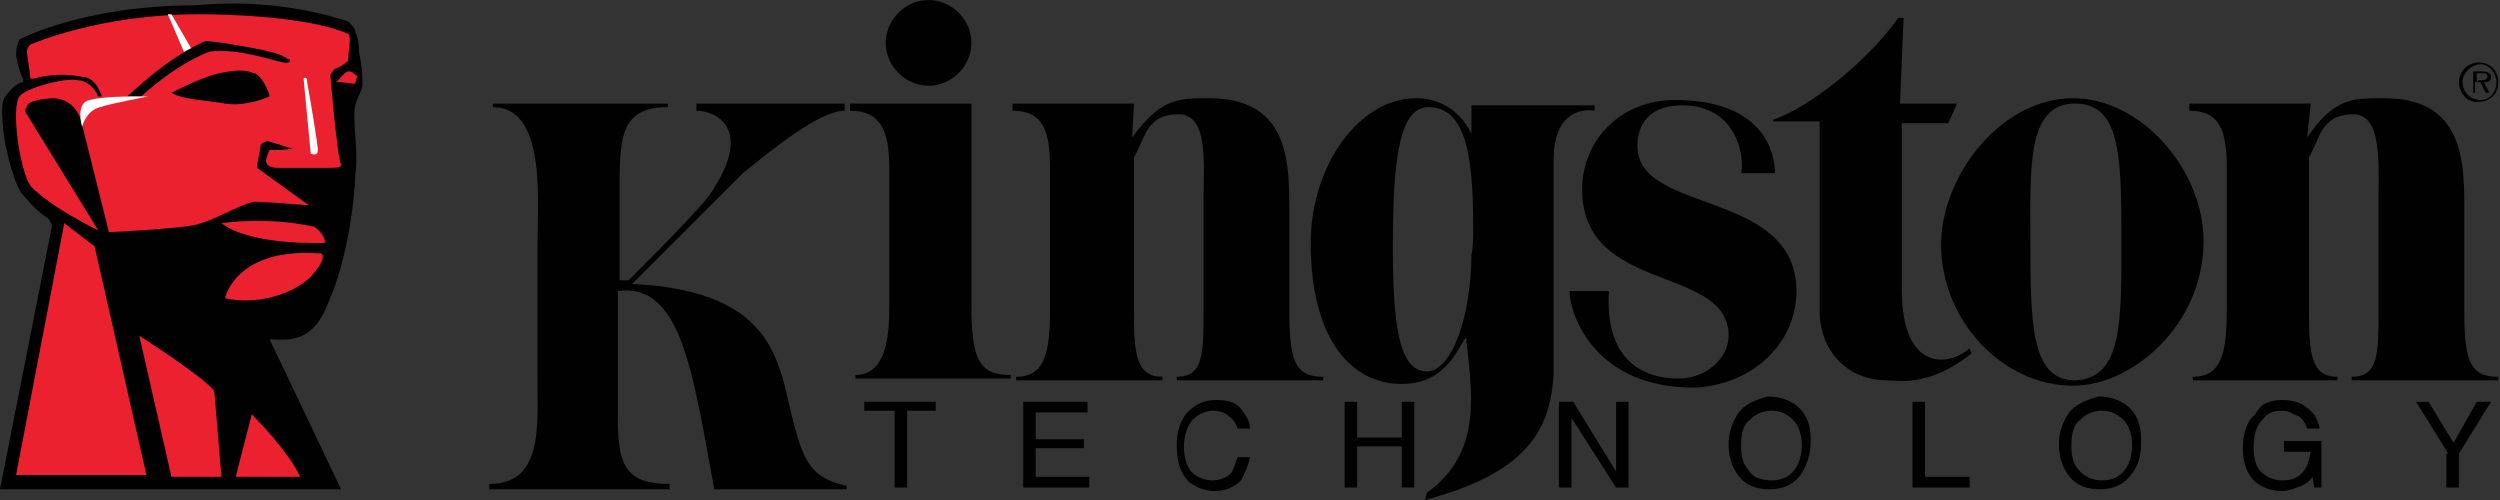
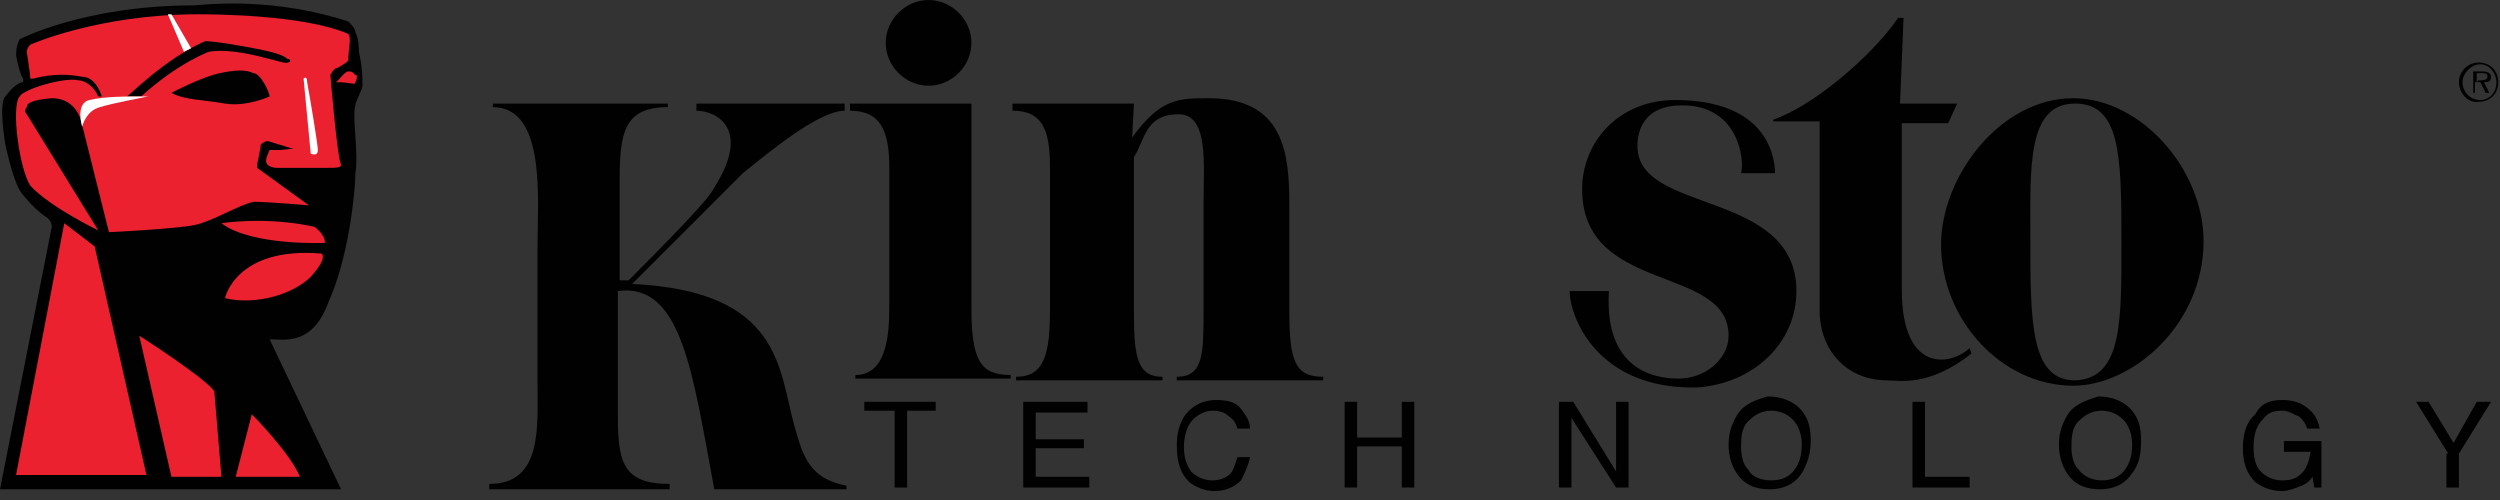
<svg xmlns="http://www.w3.org/2000/svg" version="1.1" x="0px" y="0px" viewBox="0 0 140 28" style="enable-background:new 0 0 140 28;" xml:space="preserve">
  <rect x="0" y="0" width="140" height="28" fill="#333333" stroke="none" />
  <style type="text/css">
	.st0{display:none;}
	.st1{display:inline;}
	.st2{fill-rule:evenodd;clip-rule:evenodd;}
	.st3{fill:#010101;}
	.st4{fill:#EC2130;}
	.st5{fill:#FFFFFF;}
</style>
  <g id="Layer_1" class="st0">
    <g class="st1">
      <path class="st2" d="M82.7,12.5v14.6h-6.2v-1.9l-0.2,0.3L76,25.8L75.8,26l-0.3,0.2l-0.3,0.2l-0.4,0.2l-0.4,0.2L74,27.1l-0.4,0.2    l-0.4,0.2l-0.5,0.1l-0.5,0.1l-0.5,0.1l-0.5,0.1l-0.6,0l-0.6,0l-0.7,0l-0.6,0L68,27.7l-0.6-0.1l-0.6-0.1l-0.5-0.2l-0.5-0.2L65.4,27    l-0.5-0.2l-0.4-0.3l-0.4-0.3L63.7,26l-0.4-0.3L63,25.4L62.7,25l-0.3-0.3l-0.3-0.4L61.9,24l-0.2-0.4l-0.2-0.4l-0.2-0.4l-0.2-0.4    l-0.2-0.4l-0.2-0.4l-0.1-0.4l-0.1-0.4l-0.1-0.4L60.3,20l-0.1-0.4l-0.1-0.4L60,18.8L60,18.4l-0.2,0.5l-0.2,0.5l-0.2,0.5l-0.2,0.5    L59,20.9l-0.3,0.5l-0.3,0.4l-0.3,0.4l-0.3,0.4l-0.3,0.4l-0.3,0.4l-0.4,0.4l-0.4,0.4l-0.4,0.4l-0.4,0.3l-0.4,0.3L55,25.6l-0.4,0.3    l-0.4,0.3l-0.4,0.3l-0.5,0.2l-0.5,0.2l-0.5,0.2l-0.5,0.2l-0.5,0.2l-0.5,0.1l-0.5,0.1l-0.5,0.1l-0.5,0.1l-0.5,0.1l-0.5,0l-0.6,0    l-0.7,0l-0.7-0.1l-0.6-0.1l-0.6-0.1l-0.6-0.1l-0.6-0.2L43,27.2l-0.6-0.2l-0.6-0.3l-0.5-0.3l-0.5-0.3l-0.5-0.3l-0.5-0.4L39.3,25    l-0.5-0.4l-0.4-0.4l-0.4-0.4l-0.4-0.5l-0.4-0.5l-0.4-0.5l-0.3-0.5l-0.3-0.5l-0.3-0.6l-0.3-0.6l-0.2-0.6l-0.2-0.6l-0.2-0.6    l-0.1-0.6L34.7,17l-0.1-0.6l-0.1-0.7l0-0.7l0-0.4l0-0.4l0-0.4l0-0.4l0.1-0.4l0.1-0.4l0.1-0.4l0.1-0.4l0.1-0.4l0.1-0.4l0.1-0.4    l0.2-0.4l0.2-0.4l0.2-0.4l0.2-0.4l0.2-0.4h-0.2l-0.1,0h-0.1l-0.1,0l-0.1,0h-0.2l-0.5,0.1l-0.5,0.1L34,8.9l-0.4,0.2l-0.4,0.3    l-0.4,0.3L32.4,10l-0.3,0.4l-0.3,0.4l-0.2,0.4l-0.2,0.5l-0.2,0.5L31,12.8l-0.1,0.6l-0.1,0.6l0,0.6v12.9H25V12.8l0-0.4l0-0.4    l0.1-0.4l0.1-0.4l0.1-0.4l0.1-0.4l0.1-0.4l0.1-0.4l0.2-0.5l0.2-0.4L26.2,8l0.2-0.4l0.3-0.4l0.3-0.4l0.3-0.4l0.3-0.4l0.4-0.4    l0.4-0.4l0.4-0.4l0.4-0.4L29.6,4l0.5-0.3l0.5-0.3l0.6-0.3L31.8,3l0.6-0.2l0.7-0.2l0.7-0.1l0.8-0.1l0.8-0.1l0.8,0h1.4v4.3l0.2-0.3    l0.2-0.3l0.2-0.2l0.2-0.2l0.3-0.2l0.3-0.2L39.4,5l0.3-0.2l0.3-0.2l0.3-0.2l0.3-0.2L40.8,4l0.3-0.2l0.3-0.2l0.3-0.2L42,3.3l0.3-0.1    L42.6,3l0.3-0.1l0.3-0.1l0.3-0.1L44,2.6l0.3-0.1l0.3-0.1L45,2.3l0.3-0.1l0.4-0.1l0.4,0l0.4,0l0.4,0l0.4,0h0.4l0.5,0l0.5,0l0.5,0.1    l0.5,0.1l0.5,0.1l0.5,0.1l0.5,0.1l0.5,0.2L52,2.9l0.5,0.2L53,3.3l0.4,0.2l0.4,0.2L54.3,4l0.4,0.3l0.4,0.3l0.4,0.3l0.4,0.3l0.4,0.3    l0.3,0.4L57,6.2l0.3,0.4L57.6,7l0.3,0.4l0.3,0.4l0.3,0.4l0.3,0.4L59,9l0.2,0.4l0.2,0.5l0.2,0.5l0.2,0.5V-3.2l6.1,0v5.6h8.9v6.1    h-8.9v7.5l0,0.8l0.1,0.7l0.2,0.6l0.2,0.6l0.3,0.5l0.3,0.5l0.3,0.4l0.4,0.4l0.4,0.3l0.4,0.3l0.5,0.2l0.5,0.2l0.5,0.2l0.5,0.1    l0.5,0.1l0.5,0l0.7-0.1l0.6-0.1l0.6-0.2l0.5-0.3l0.5-0.4l0.4-0.4l0.4-0.4l0.3-0.5l0.3-0.5l0.2-0.5l0.2-0.5l0.2-0.5l0.1-0.5    l0.1-0.5l0.1-0.5l0.1-0.4v-19h6.2v7.6L83,3.7l0.3-0.2l0.3-0.2L84.1,3l0.4-0.2l0.4-0.2l0.4-0.2l0.4-0.2l0.4-0.1l0.4-0.1L86.7,2    l0.4-0.1l0.4-0.1l0.4-0.1l0.4,0l0.4,0l0.5,0l0.5,0l0.5,0.1l0.5,0.1L91.2,2l0.5,0.2l0.5,0.2l0.4,0.2L93,2.7L93.4,3l0.4,0.3l0.4,0.3    l0.4,0.3L94.9,4l0.3,0.3l0.3,0.3l0.3,0.3l0.3,0.3l0.3,0.3l0.3,0.3l0.2,0.3l0.2,0.4L97.4,7l0.2,0.4l0.2,0.4L97.8,8l0.1,0.4L98,8.7    L98.1,9l0.1,0.3l0,0.3l0,0.3v17h-5.9v-0.6l0-0.3v-1.4l0-0.4v-1.9l0-0.5v-5.2l0-0.4v-0.8l0-0.4v-0.3l0-0.3l0-0.6l0-0.6l-0.1-0.5    L92.2,12l-0.1-0.5L91.9,11l-0.2-0.5l-0.2-0.4l-0.3-0.4L91,9.4l-0.4-0.3l-0.4-0.3l-0.5-0.2l-0.5-0.2l-0.6-0.1l-0.7,0l-0.6,0    l-0.6,0.1l-0.5,0.1l-0.5,0.2l-0.4,0.2l-0.4,0.3l-0.4,0.3l-0.3,0.3l-0.3,0.3l-0.3,0.3l-0.2,0.4l-0.2,0.4l-0.2,0.4l-0.1,0.3    l-0.1,0.3L82.7,12.5L82.7,12.5z M47.5,21.8l0.7,0l0.7-0.1l0.7-0.2l0.6-0.2l0.6-0.3l0.6-0.3l0.5-0.4l0.5-0.4l0.4-0.5l0.4-0.5    l0.3-0.6l0.3-0.6l0.2-0.6l0.2-0.7l0.1-0.7l0-0.7l0-0.7l-0.1-0.7l-0.2-0.6l-0.2-0.6l-0.3-0.6l-0.3-0.5l-0.4-0.5l-0.4-0.5l-0.5-0.4    l-0.5-0.4l-0.6-0.3l-0.6-0.3l-0.6-0.2l-0.7-0.2l-0.7-0.1l-0.7,0l-0.7,0l-0.7,0.1l-0.7,0.2l-0.6,0.2l-0.6,0.3l-0.6,0.3l-0.5,0.4    l-0.5,0.4l-0.4,0.5l-0.4,0.5l-0.4,0.5l-0.3,0.6L41,13.1l-0.2,0.6l-0.1,0.7l0,0.7l0,0.7l0.1,0.7l0.2,0.7l0.2,0.6l0.3,0.6l0.4,0.6    l0.4,0.5l0.4,0.5l0.5,0.4l0.5,0.4l0.6,0.3l0.6,0.3l0.6,0.2l0.7,0.2l0.7,0.1L47.5,21.8z M104.5,16.3L104.5,16.3l0.1,0.3l0.1,0.3    l0.1,0.4l0.2,0.4l0.2,0.5l0.3,0.5l0.3,0.5l0.4,0.5l0.4,0.5l0.5,0.5l0.6,0.4l0.6,0.4L109,22l0.8,0.2l0.8,0.1l0.8-0.1l0.8-0.2    l0.7-0.2l0.6-0.3l0.6-0.4l0.5-0.4l0.4-0.4l0.4-0.4l0.3-0.4L116,19l0.2-0.4l0.2-0.4l0.1-0.3l0.1-0.2l0.1-0.2l0-0.1h6.1v0l0,0.1    l0,0.1l0,0.2l0,0.2l0,0.3l-0.1,0.3l-0.1,0.3l-0.1,0.4l-0.1,0.4l-0.2,0.4l-0.2,0.4l-0.2,0.4l-0.2,0.4l-0.3,0.5l-0.3,0.5l-0.3,0.5    l-0.4,0.5l-0.4,0.4l-0.4,0.4l-0.5,0.4l-0.5,0.4l-0.5,0.4l-0.6,0.4l-0.6,0.3l-0.7,0.3l-0.7,0.3l-0.8,0.2l-0.8,0.2l-0.9,0.1    l-0.9,0.1l-1,0l-1,0l-1-0.1l-0.9-0.1l-0.9-0.2l-0.8-0.2l-0.8-0.3l-0.7-0.3l-0.7-0.4l-0.6-0.4l-0.6-0.4l-0.5-0.4l-0.5-0.5l-0.4-0.5    l-0.4-0.5l-0.4-0.5l-0.4-0.5l-0.3-0.6l-0.3-0.6l-0.3-0.6l-0.2-0.6l-0.2-0.6l-0.2-0.6L98.9,18l-0.1-0.6l-0.1-0.5l-0.1-0.5l-0.1-0.5    l-0.1-0.5l0-0.5l0-0.4l0-0.4l0-0.4l0-0.2l0-0.3l0-0.3l0-0.3l0.1-0.4l0.1-0.4l0.1-0.4l0.1-0.4l0.1-0.5l0.2-0.5l0.2-0.5l0.2-0.5    l0.2-0.5l0.3-0.5l0.3-0.5l0.3-0.5l0.4-0.5l0.4-0.5l0.4-0.5l0.5-0.5l0.5-0.4l0.5-0.4l0.6-0.4l0.6-0.4l0.7-0.4l0.7-0.3l0.8-0.3    l0.8-0.2l0.9-0.2l0.9-0.1l1-0.1l1,0l1.2,0l1.1,0.1l1,0.2l1,0.3l0.9,0.3l0.8,0.4l0.8,0.4l0.7,0.5l0.6,0.5l0.6,0.6l0.5,0.6l0.5,0.6    l0.4,0.7l0.4,0.7l0.3,0.7l0.3,0.7l0.3,0.7l0.2,0.7l0.2,0.7l0.2,0.7l0.1,0.6l0.1,0.6l0.1,0.6l0.1,0.5l0,0.5l0,0.4l0,0.4l0,0.3v0.3    l0,0.2v0.2L104.5,16.3L104.5,16.3L104.5,16.3z M116.6,11.2L116.6,11.2l-0.1-0.2l-0.1-0.2l-0.1-0.2l-0.2-0.3l-0.2-0.3l-0.3-0.3    l-0.3-0.3L115,9l-0.4-0.3l-0.5-0.3l-0.6-0.3l-0.6-0.2l-0.7-0.2l-0.8-0.1l-0.9,0l-0.7,0l-0.7,0.1l-0.6,0.2L108,8.1l-0.5,0.3    L107,8.7L106.6,9l-0.4,0.3L106,9.7l-0.3,0.3l-0.2,0.3l-0.2,0.3l-0.1,0.2l-0.1,0.2l-0.1,0.1l0,0H116.6L116.6,11.2z M0-3h5.5v8.3    l0,0l0.1-0.1L5.8,5L6,4.8l0.3-0.2l0.3-0.2L7,4.1l0.5-0.3L8,3.6l0.5-0.3l0.6-0.2l0.7-0.2l0.7-0.2l0.7-0.1L12,2.5l0.8,0l0.6,0l0.6,0    l0.6,0.1l0.6,0.1l0.6,0.1L16.3,3l0.5,0.2l0.5,0.2l0.5,0.2l0.5,0.3l0.5,0.3l0.5,0.3l0.5,0.3l0.5,0.4l0.4,0.4l0.4,0.4l0.4,0.4    l0.4,0.5l0.4,0.5l0.3,0.5l0.3,0.5l0.3,0.5l0.3,0.6l0.3,0.6l0.2,0.6l0.2,0.7l0.2,0.7l0.1,0.7l0.1,0.7l0.1,0.7l0,0.8l0,0.8l0,0.8    l-0.1,0.8L24.5,18l-0.1,0.7l-0.2,0.7L24,20.2l-0.2,0.6l-0.2,0.6L23.3,22L23,22.5L22.7,23l-0.3,0.5L22,24l-0.4,0.4l-0.4,0.4    l-0.4,0.4l-0.4,0.4L20,25.9l-0.5,0.3L19,26.5l-0.5,0.3L18,27l-0.5,0.2L17,27.3l-0.5,0.2l-0.5,0.1l-0.5,0.1l-0.5,0.1l-0.6,0.1    l-0.6,0l-0.6,0l-0.6,0l-0.7,0l-0.7-0.1l-0.7-0.1l-0.7-0.1l-0.7-0.1l-0.6-0.2l-0.6-0.2L7.2,27l-0.6-0.3l-0.5-0.3l-0.5-0.3l-0.5-0.3    l-0.5-0.4l-0.4-0.4l-0.4-0.4l-0.4-0.4l-0.4-0.4l-0.4-0.5l-0.3-0.5l-0.3-0.5l-0.3-0.5l-0.3-0.5l-0.3-0.5l-0.2-0.5l-0.2-0.6    l-0.2-0.6l-0.2-0.6l-0.1-0.6l-0.1-0.6l-0.1-0.6l0-0.6l0-0.6V-3z M5.9,12.9v4.4l0,0.1L6,17.5l0.1,0.2L6.3,18l0.2,0.4l0.3,0.4    l0.3,0.4l0.4,0.4l0.4,0.4l0.5,0.4L8.9,21l0.6,0.4l0.6,0.3l0.7,0.2l0.7,0.2l0.7,0.1l0.8,0l0.7-0.1l0.7-0.2l0.7-0.3l0.6-0.3l0.6-0.4    l0.5-0.4l0.5-0.5l0.4-0.5l0.4-0.5l0.3-0.6l0.3-0.6l0.2-0.6l0.2-0.6l0.1-0.6l0-0.6l0-0.6l-0.1-0.6L19,13.7l-0.2-0.6l-0.2-0.6    l-0.3-0.5L18,11.4l-0.4-0.5l-0.4-0.5L16.6,10l-0.6-0.4l-0.6-0.3L14.8,9L14,8.8l-0.8-0.1l-0.9,0l-0.9,0l-0.8,0.1L10,9.1L9.3,9.3    L8.7,9.7L8.2,10l-0.5,0.4l-0.4,0.4L7,11.2l-0.3,0.4l-0.2,0.4l-0.2,0.3L6,12.5L6,12.7L5.9,12.9L5.9,12.9L5.9,12.9z M123.6,26.8h5.9    V13.9l0-0.6l0.1-0.6l0.1-0.6l0.1-0.5l0.2-0.5l0.2-0.5l0.2-0.4l0.3-0.4l0.3-0.4l0.4-0.3l0.4-0.3l0.4-0.3l0.4-0.2l0.5-0.2l0.5-0.1    L134,8l0.3,0l0.2,0h0.2l0.2,0h0.4l0.2,0h0.4l0.1,0h0.2l0,0h0V1.7h-1.4l-0.8,0l-0.8,0.1l-0.8,0.1L131.8,2l-0.7,0.2l-0.6,0.2    l-0.6,0.2l-0.6,0.3l-0.5,0.3l-0.5,0.3l-0.5,0.3l-0.4,0.4l-0.4,0.4l-0.4,0.4l-0.4,0.4l-0.3,0.4l-0.3,0.4l-0.3,0.4L125,6.9l-0.2,0.4    l-0.2,0.4l-0.2,0.4l-0.2,0.5l-0.1,0.4L124,9.7l-0.1,0.4l-0.1,0.4l-0.1,0.4l-0.1,0.4l0,0.4l0,0.4L123.6,26.8L123.6,26.8z M132.9,24    l0-0.4l0.1-0.4l0.1-0.3l0.1-0.3l0.2-0.3l0.2-0.3l0.2-0.3l0.2-0.3l0.3-0.2l0.3-0.2l0.3-0.2l0.3-0.1l0.3-0.1l0.3-0.1l0.4-0.1l0.3,0    l0.4,0l0.3,0.1l0.3,0.1l0.3,0.1l0.3,0.1l0.3,0.2l0.3,0.2l0.3,0.2l0.2,0.3l0.2,0.3l0.2,0.3l0.2,0.3l0.1,0.3l0.1,0.3l0.1,0.4l0,0.4    l0,0.4l-0.1,0.4l-0.1,0.3l-0.1,0.3l-0.2,0.3l-0.2,0.3l-0.2,0.3l-0.2,0.3l-0.3,0.2l-0.3,0.2l-0.3,0.2l-0.3,0.1l-0.3,0.1l-0.3,0.1    l-0.3,0.1l-0.4,0l-0.3,0l-0.4-0.1l-0.3-0.1l-0.3-0.1l-0.3-0.1l-0.3-0.2l-0.3-0.2l-0.3-0.2l-0.2-0.3l-0.2-0.3l-0.2-0.3l-0.2-0.3    l-0.1-0.3l-0.1-0.3l-0.1-0.4L132.9,24z M133.4,24l0,0.3l0,0.3l0.1,0.3l0.1,0.3l0.1,0.3l0.2,0.3l0.2,0.2l0.2,0.2l0.2,0.2l0.2,0.2    l0.2,0.1l0.3,0.1l0.3,0.1l0.3,0.1l0.3,0l0.3,0l0.3,0l0.3,0l0.3-0.1l0.3-0.1l0.3-0.1l0.3-0.1l0.2-0.2l0.2-0.2l0.2-0.2l0.2-0.2    l0.2-0.3l0.1-0.3l0.1-0.3l0.1-0.3l0-0.3l0-0.3l0-0.3l0-0.3l-0.1-0.3l-0.1-0.3l-0.1-0.3l-0.2-0.3l-0.2-0.2l-0.2-0.2l-0.2-0.2    l-0.2-0.2l-0.3-0.1l-0.3-0.1l-0.3-0.1l-0.3-0.1l-0.3,0l-0.3,0l-0.3,0l-0.3,0l-0.3,0.1l-0.3,0.1l-0.3,0.1l-0.2,0.1l-0.2,0.2    l-0.2,0.2l-0.2,0.2l-0.2,0.2l-0.2,0.3l-0.1,0.3l-0.1,0.3l-0.1,0.3l0,0.3L133.4,24z M135.7,26h-0.6v-4h1.5l0.3,0l0.3,0.1l0.3,0.1    l0.2,0.1l0.2,0.2l0.1,0.2l0.1,0.2l0,0.3l0,0.3l-0.1,0.2l-0.1,0.2l-0.1,0.2l-0.2,0.1l-0.2,0.1l-0.2,0.1l-0.2,0l1.1,1.8h-0.7    l-1.1-1.7h-0.7L135.7,26L135.7,26L135.7,26z M136.4,23.7h0.2l0.2,0l0.2,0l0.1-0.1l0.1-0.1l0.1-0.1l0.1-0.1l0-0.2l0-0.2l-0.1-0.1    l-0.1-0.1l-0.1-0.1l-0.1-0.1l-0.2,0l-0.2,0h-1v1.2L136.4,23.7L136.4,23.7L136.4,23.7z" />
    </g>
  </g>
  <g id="Layer_2" class="st0">
    <g class="st1">
      <path d="M32.6,5.6c-0.1-6.1,5-9,5.2-9.1c-2.8-4.1-7.2-4.7-8.8-4.7c-3.7-0.4-7.3,2.2-9.2,2.2S15-8.2,11.9-8.2    C7.8-8.1,4.1-5.8,2-2.2C-2.2,5.1,0.9,16,5,22c2,2.9,4.4,6.2,7.6,6.1c3-0.1,4.2-2,7.8-2s4.7,2,7.9,1.9c3.3-0.1,5.3-3,7.3-5.9    c2.3-3.4,3.3-6.6,3.3-6.8C38.9,15.2,32.6,12.8,32.6,5.6" />
      <path d="M26.5-12.2c1.7-2,2.8-4.8,2.5-7.6c-2.4,0.1-5.3,1.6-7.1,3.6c-1.5,1.8-2.9,4.7-2.5,7.4C22.1-8.6,24.9-10.2,26.5-12.2     M53.7,11.5l-2.8,8.4h-3.6l9.1-26.7h4.2l9.1,26.7H66l-2.9-8.4H53.7z M62.5,8.8l-2.6-7.7c-0.6-1.7-1-3.3-1.4-4.9h-0.1    C58-2.2,57.5-0.5,57,1.1l-2.6,7.7L62.5,8.8z M72.4,7c0-2.5-0.1-4.4-0.2-6.3h3.1L75.5,4h0.1c1.4-2.3,3.7-3.7,6.8-3.7    c4.6,0,8.1,3.9,8.1,9.8c0,6.9-4.2,10.3-8.7,10.3c-2.5,0-4.8-1.1-5.9-3h-0.1v10.4h-3.4V7z M75.8,12.1c0,0.5,0.1,1,0.2,1.4    c0.6,2.4,2.7,4.1,5.2,4.1c3.7,0,5.8-3,5.8-7.4c0-3.8-2-7.1-5.7-7.1c-2.4,0-4.6,1.7-5.3,4.3c-0.1,0.4-0.2,1-0.2,1.4L75.8,12.1    L75.8,12.1z M94.2,7c0-2.5-0.1-4.4-0.2-6.3h3.1L97.3,4h0.1c1.4-2.3,3.7-3.7,6.8-3.7c4.6,0,8.1,3.9,8.1,9.8    c0,6.9-4.2,10.3-8.7,10.3c-2.5,0-4.8-1.1-5.9-3h-0.1v10.4h-3.4V7z M97.6,12.1c0,0.5,0.1,1,0.2,1.4c0.6,2.4,2.7,4.1,5.2,4.1    c3.7,0,5.8-3,5.8-7.4c0-3.8-2-7.1-5.7-7.1c-2.4,0-4.6,1.7-5.3,4.3c-0.1,0.4-0.2,1-0.2,1.4L97.6,12.1L97.6,12.1z M115.9-8.2h3.5    v28.1h-3.5V-8.2z M126.4,11c0.1,4.7,3.1,6.7,6.6,6.7c2.5,0,4-0.4,5.3-1l0.6,2.5c-1.2,0.6-3.3,1.2-6.4,1.2c-5.9,0-9.4-3.9-9.4-9.7    s3.4-10.3,9-10.3c6.3,0,7.9,5.5,7.9,9c0,0.7-0.1,1.3-0.1,1.6L126.4,11L126.4,11z M136.6,8.5c0-2.2-0.9-5.7-4.8-5.7    c-3.5,0-5.1,3.3-5.3,5.7H136.6z" />
    </g>
  </g>
  <g id="Layer_3">
    <g>
      <path class="st3" d="M1.3,4.4C1.1,4.2,0.9,3.1,0.9,3.1c0-0.6,0.2-0.9,0.2-0.9s3.6-1.9,9.8-1.9c2.1-0.2,5.2-0.2,8.6,0.9    c0.2,0.2,0.4,0.4,0.4,0.6c0.2,0.4,0.2,0.9,0.2,1.1c0.2,0.9,0.2,1.5,0.2,1.9c0,0.2-0.4,0.9-0.4,1.1c-0.2,0.6,0.2,2.7,0,3.8    c0,1.1-0.4,4.8-1.5,7.2c-0.9,2.5-2.5,2.1-3.3,2.1l4,8.4H0l2.9-14.7c0,0,0-0.4-0.4-0.6c-0.7-0.5-1.3-1.3-1.3-1.3s-0.4-0.4-0.9-2.7    c0,0-0.4-2.3,0-2.7C0.6,5,1,4.6,1.3,4.6V4.4z" />
      <path class="st4" d="M16.3,8.3l-1.3-0.4c0,0-0.2,0-0.4,0.2c0,0.2-0.2,1.1-0.2,1.1v0.2l2.9,2.1c0,0-2.3-0.2-3.1-0.2    c-0.9,0.2-2.3,1.1-3.3,1.3c-0.9,0.2-4.6,0.4-4.8,0.4L4.6,7c0,0-0.2-1.5-1.7-1.5C1.7,5.6,1.5,5.8,1.5,6c-0.2,0.2,0,0.4,0,0.4l4,6.5    c0,0-2.7-1.3-3.8-2.5c-0.6-0.9-1.1-4.4-0.6-5c0.2-0.4,2.5-1.1,3.3-0.9c0.4,0,0.9,0.4,1.1,0.9h0.2c0,0-0.3-1.1-1.1-1.1    C3.1,4,1.9,4.4,1.9,4.4H1.7c0-0.2-0.2-1.5-0.2-1.5s0-0.2,0.2-0.4c0,0,3.8-1.7,9.4-1.7c0.6,0,5.9,0,8.4,1.1c0.2,0.2,0,0.9,0,1.5    c-0.2,0.2-0.6,0.4-0.6,0.4c-0.2,0-0.4,0.4-0.4,0.4s0.4,4.8,0.6,5c0,0.2-0.2,0.2-0.9,0.2h-2.7c0,0-0.6,0-0.6-0.4    c0-0.2,0.2-0.6,0.2-0.6h0.6C15.7,8.4,16.8,8.3,16.3,8.3L16.3,8.3z M12.4,12.5c0,0,2.5-0.4,5.2,0.2c0,0,0.6,0.4,0.6,0.9    C18.3,13.6,14.1,13.8,12.4,12.5L12.4,12.5z M12.6,16.7c0,0,0.6-2.9,5.4-2.5c0,0,0.4,0.2-0.6,1.3C16.4,16.5,14.3,17.1,12.6,16.7z" />
      <path class="st3" d="M11.5,2.3c0,0,0.6,0,2.7,0.4c1.1,0.2,1.7,0.4,1.9,0.6c0.2,0,0.2,0.2,0,0.2c0,0.2-2.7-0.9-4.4-0.6    c0,0-1.7,0.6-3.8,2.5H7.1C7.2,5.4,9.2,3.3,11.5,2.3z" />
      <path class="st3" d="M9.6,5.2c0,0,1.7-0.9,2.7-1.1c0.9-0.2,1.5-0.2,1.9,0c0.4,0,0.9,1.1,0.9,1.3c0,0-1.3,0.6-2.5,0.4    C11.5,5.6,10.3,5.6,9.6,5.2L9.6,5.2z" />
      <path class="st4" d="M19.5,4c0.2,0,0.2,0,0.4,0.2c0.2,0,0,0.4,0,0.4c0,0.2-0.2,0-1.1,0C18.9,4.6,19.3,4,19.5,4z M3.6,12.5l1.7,1.3    l2.9,12.8H0.9L3.6,12.5z M7.8,18.8c0,0,3.6,2.3,4.2,3.1l0.4,4.8H9.6L7.8,18.8L7.8,18.8z M14.1,23.2c0,0,2.1,2.1,2.7,3.5h-3.6    L14.1,23.2L14.1,23.2z" />
      <path class="st5" d="M17,4.4c0,0,0.2-0.2,0.2,0.2c0.2,1.1,0.6,3.5,0.6,3.8c0,0.4-0.4,0.2-0.4,0.2L17,4.4z M9.4,0.8h0.2l1.1,1.9    l-0.4,0.2L9.4,0.8L9.4,0.8z M4.6,7.1c0,0-0.4-1.3,0.4-1.5c0.9-0.2,1.9-0.2,3.3-0.2c0,0-2.1,0.4-2.7,0.6C4.8,6.2,4.6,7.1,4.6,7.1    L4.6,7.1z" />
      <g>
        <g>
          <path class="st3" d="M34.6,16.3v7c0,2.6,0.3,3.8,2.9,3.8v0.3H27.4v-0.3c3,0,2.7-3.2,2.7-5.8v-7.5c0-2.6,0.5-7.8-2.5-7.8V5.8h9.8      V6c-2.5,0-2.7,1.5-2.7,4.2v5.5h0.5c4.1-4.1,4.6-4.8,4.8-5.2c2.1-3.3,0.1-4.3-1-4.3V5.8h8.3v0.4c-1.4,0-4.1,2.2-5.7,3.5l-6.2,6.2      c8.4,0.4,8.2,4.8,9.1,8c0.5,1.8,0.9,2.9,2.9,3.3v0.2H40C38.8,21,38.2,15.8,34.6,16.3L34.6,16.3z M54.4,17.2c0,3,0.5,3.8,2.2,3.8      v0.2h-8.7V21c1.7,0,1.9-2.1,1.9-3.8V9.4c0-2.1-0.5-3.2-2.2-3.2V5.8h6.8L54.4,17.2L54.4,17.2L54.4,17.2z M52,0      c1.3,0,2.4,1.1,2.4,2.4c0,0,0,0,0,0c0,1.3-1.1,2.4-2.4,2.4c-1.3,0-2.4-1.1-2.4-2.4C49.6,1.1,50.7,0,52,0C52,0,52,0,52,0z       M63.4,7.7C65,5.5,66,5.5,67.7,5.5c4.2,0,4.5,3.1,4.5,5.9v5.9c0,2.9,0.3,3.8,1.9,3.8v0.2h-8.2v-0.2c1.5,0,1.5-1.3,1.5-3.8v-6      c0-2.1,0.3-4.9-1.4-4.9c-1.9,0-1.9,1.5-2.5,2.4v8.5c0,2.5,0.1,3.8,1.6,3.8v0.2h-8.2v-0.2c1.6,0,1.9-1.3,1.9-3.8V9.4      c0-2.1-0.4-3.2-2.1-3.2V5.8h6.8L63.4,7.7C63.4,7.7,63.4,7.7,63.4,7.7z M106.4,5.8h3.2l-0.5,1.1h-2.6v9.3c0,4.7,2.7,4.3,3.8,3.3      l0.1,0.3c-2.4,1.9-4.1,1.5-4.7,1.5c-2.3,0-3.8-1.7-3.8-3.9V6.8h-2.6V6.7c2.1-0.7,5.4-3.4,7-5.7h0.3L106.4,5.8L106.4,5.8z" />
          <path class="st3" d="M108.7,13.7c0-3.8,3.3-8.2,7.4-8.2c3.8,0,7.3,4,7.3,8c0,4.7-4,8.1-7.3,8.1      C112.1,21.6,108.7,17.9,108.7,13.7z M118.8,13.3c0-4.7-0.1-7.5-2.6-7.5c-2.7,0-2.5,3.6-2.5,7.5c0,4.7,0,8,2.5,8      C118.9,21.2,118.8,17.9,118.8,13.3z" />
-           <path class="st3" d="M129.2,7.7c1.5-2.2,2.5-2.2,4.3-2.2c4.2,0,4.5,3.1,4.5,5.9v5.9c0,2.9,0.3,3.8,1.9,3.8v0.2h-8.2v-0.2      c1.5,0,1.5-1.3,1.5-3.8v-6c0-2.1,0.2-4.9-1.4-4.9c-1.9,0-1.9,1.5-2.5,2.4v8.5c0,2.5,0.1,3.8,1.6,3.8v0.2h-8.1v-0.2      c1.6,0,1.9-1.3,1.9-3.8V9.4c0-2.1-0.4-3.2-2.1-3.2V5.8h6.8L129.2,7.7z M82.1,18.9c-0.5,0.6-1.1,2.6-3.6,2.6      c-2.9,0-5.1-2.6-5.1-7.9c0-4.3,2.7-8.1,5.9-8.1c2.3,0,3.1,2,3.1,2V5.9h6.9v0.3c0,0-2.3-0.5-2.3,2.8V21c-0.2,3.2-1.6,5.5-7.2,7      l0.1-0.4C83.1,25.3,82.4,21.9,82.1,18.9L82.1,18.9z M82.5,12.9C82.5,9.4,82.3,6,80,6c-1.6,0-2,2.7-2,7.8c0,4.2,0.3,7,1.9,7      c1.4,0,2.5-3.1,2.5-6.6C82.5,14.1,82.5,12.9,82.5,12.9z" />
          <path class="st3" d="M87.9,16.3h2.2c-0.3,4.8,3.1,4.9,3.9,4.9c1.5,0,2.8-1.1,2.8-2.4c0-4-8.2-2.3-8.2-8.2c0-2.7,2.1-5,5.2-5      c5,0,5.6,3,5.6,4.1h-1.9c0.2-0.7-0.1-3.8-3.3-3.8c-2.6,0-2.5,2.1-2.5,2.3c0,3.8,8.9,2.4,8.9,8.1c0,2.9-2.4,5.2-5.6,5.4      C89.4,21.8,87.9,17.7,87.9,16.3L87.9,16.3z M48.4,22.5h4V23h-1.6v4.3h-0.7V23h-1.7V22.5z M57.3,27.3v-4.8h3.6v0.6H58v1.5h2.7      v0.5H58v1.6H61v0.6H57.3z M68.1,22.4c0.6,0,1.1,0.1,1.4,0.5s0.5,0.7,0.5,1.1h-0.7c-0.1-0.3-0.2-0.5-0.5-0.7      c-0.2-0.2-0.5-0.3-0.9-0.3c-0.4,0-0.8,0.2-1.1,0.5c-0.3,0.3-0.5,0.9-0.5,1.5c0,0.5,0.1,1,0.4,1.4c0.3,0.3,0.7,0.5,1.2,0.5      c0.5,0,0.9-0.2,1.1-0.5c0.1-0.2,0.2-0.5,0.3-0.8H70c-0.1,0.5-0.3,0.9-0.5,1.3c-0.4,0.4-0.9,0.6-1.5,0.6c-0.5,0-1-0.2-1.4-0.5      c-0.5-0.5-0.7-1.1-0.7-2.1c0-0.7,0.2-1.3,0.5-1.7C66.9,22.6,67.5,22.4,68.1,22.4L68.1,22.4z M75.3,27.3v-4.8H76v2h2.5v-2h0.7      v4.8h-0.7V25H76v2.3H75.3z M87.3,27.3v-4.8h0.8l2.4,3.9v-3.9h0.7v4.8h-0.7L88,23.4v3.9H87.3z M97.9,26.3      c-0.3-0.3-0.4-0.8-0.4-1.3c0-0.7,0.1-1.2,0.5-1.5c0.3-0.3,0.7-0.5,1.2-0.5c0.5,0,0.9,0.2,1.2,0.5c0.3,0.3,0.5,0.8,0.5,1.4      c0,0.5-0.1,1-0.4,1.4c-0.3,0.4-0.7,0.6-1.3,0.6C98.6,26.9,98.1,26.7,97.9,26.3L97.9,26.3z M97.3,23.2c-0.3,0.5-0.5,1-0.5,1.7      c0,0.7,0.2,1.3,0.6,1.8c0.4,0.5,1,0.7,1.7,0.7c0.8,0,1.4-0.3,1.8-0.9c0.3-0.5,0.5-1.1,0.5-1.8c0-0.7-0.1-1.2-0.5-1.7      c-0.4-0.5-1.1-0.8-1.9-0.8C98.3,22.4,97.7,22.6,97.3,23.2L97.3,23.2z M107.1,27.3v-4.8h0.7v4.2h2.5v0.6H107.1z M116.4,26.3      c-0.3-0.3-0.4-0.8-0.4-1.3c0-0.7,0.1-1.2,0.5-1.5c0.3-0.3,0.7-0.5,1.2-0.5c0.5,0,0.9,0.2,1.2,0.5c0.3,0.3,0.5,0.8,0.5,1.4      c0,0.5-0.1,1-0.4,1.4c-0.3,0.4-0.7,0.6-1.3,0.6C117.2,26.9,116.7,26.7,116.4,26.3L116.4,26.3z M115.8,23.2      c-0.3,0.5-0.5,1-0.5,1.7c0,0.7,0.2,1.3,0.6,1.8c0.4,0.5,1,0.7,1.7,0.7c0.8,0,1.4-0.3,1.8-0.9c0.4-0.5,0.5-1.1,0.5-1.8      c0-0.7-0.1-1.2-0.5-1.7c-0.4-0.5-1.1-0.8-1.9-0.8C116.9,22.4,116.2,22.6,115.8,23.2L115.8,23.2z M127.8,22.4      c0.5,0,0.9,0.1,1.2,0.3c0.5,0.3,0.8,0.7,0.9,1.3h-0.7c-0.1-0.3-0.3-0.6-0.5-0.7c-0.3-0.1-0.5-0.3-0.9-0.3      c-0.5,0-0.8,0.1-1.1,0.5c-0.3,0.3-0.5,0.8-0.5,1.5c0,0.6,0.1,1.1,0.4,1.4c0.3,0.3,0.7,0.5,1.2,0.5c0.5,0,0.8-0.1,1.1-0.4      c0.3-0.3,0.4-0.7,0.5-1.2h-1.5v-0.6h2.1v2.6h-0.4l-0.1-0.6c-0.2,0.3-0.4,0.4-0.6,0.5c-0.3,0.1-0.7,0.3-1.1,0.3      c-0.6,0-1.1-0.2-1.5-0.5c-0.5-0.5-0.7-1.1-0.7-1.9c0-0.8,0.2-1.5,0.7-1.9C126.6,22.6,127.1,22.4,127.8,22.4z M137.1,25.4      l-1.8-2.9h0.7l1.4,2.3l1.3-2.3h0.8l-1.8,2.9v1.9h-0.7V25.4z M137.7,4.6c0-0.6,0.5-1.1,1.1-1.1c0.7,0,1.1,0.5,1.1,1.1      c0,0.7-0.5,1.1-1.1,1.1C138.2,5.8,137.7,5.2,137.7,4.6z M139.8,4.6c0-0.5-0.4-1-0.9-1c-0.5,0-1,0.5-1,1c0,0.5,0.4,1,1,1      C139.4,5.6,139.8,5.2,139.8,4.6z M139.4,5.2h-0.2l-0.3-0.6h-0.3v0.6h-0.1V4h0.5c0.3,0,0.5,0.1,0.5,0.3c0,0.3-0.2,0.3-0.4,0.3      L139.4,5.2z M138.8,4.5c0.2,0,0.5,0,0.5-0.2c0-0.2-0.1-0.2-0.3-0.2h-0.3v0.5L138.8,4.5L138.8,4.5z" />
        </g>
      </g>
    </g>
  </g>
</svg>